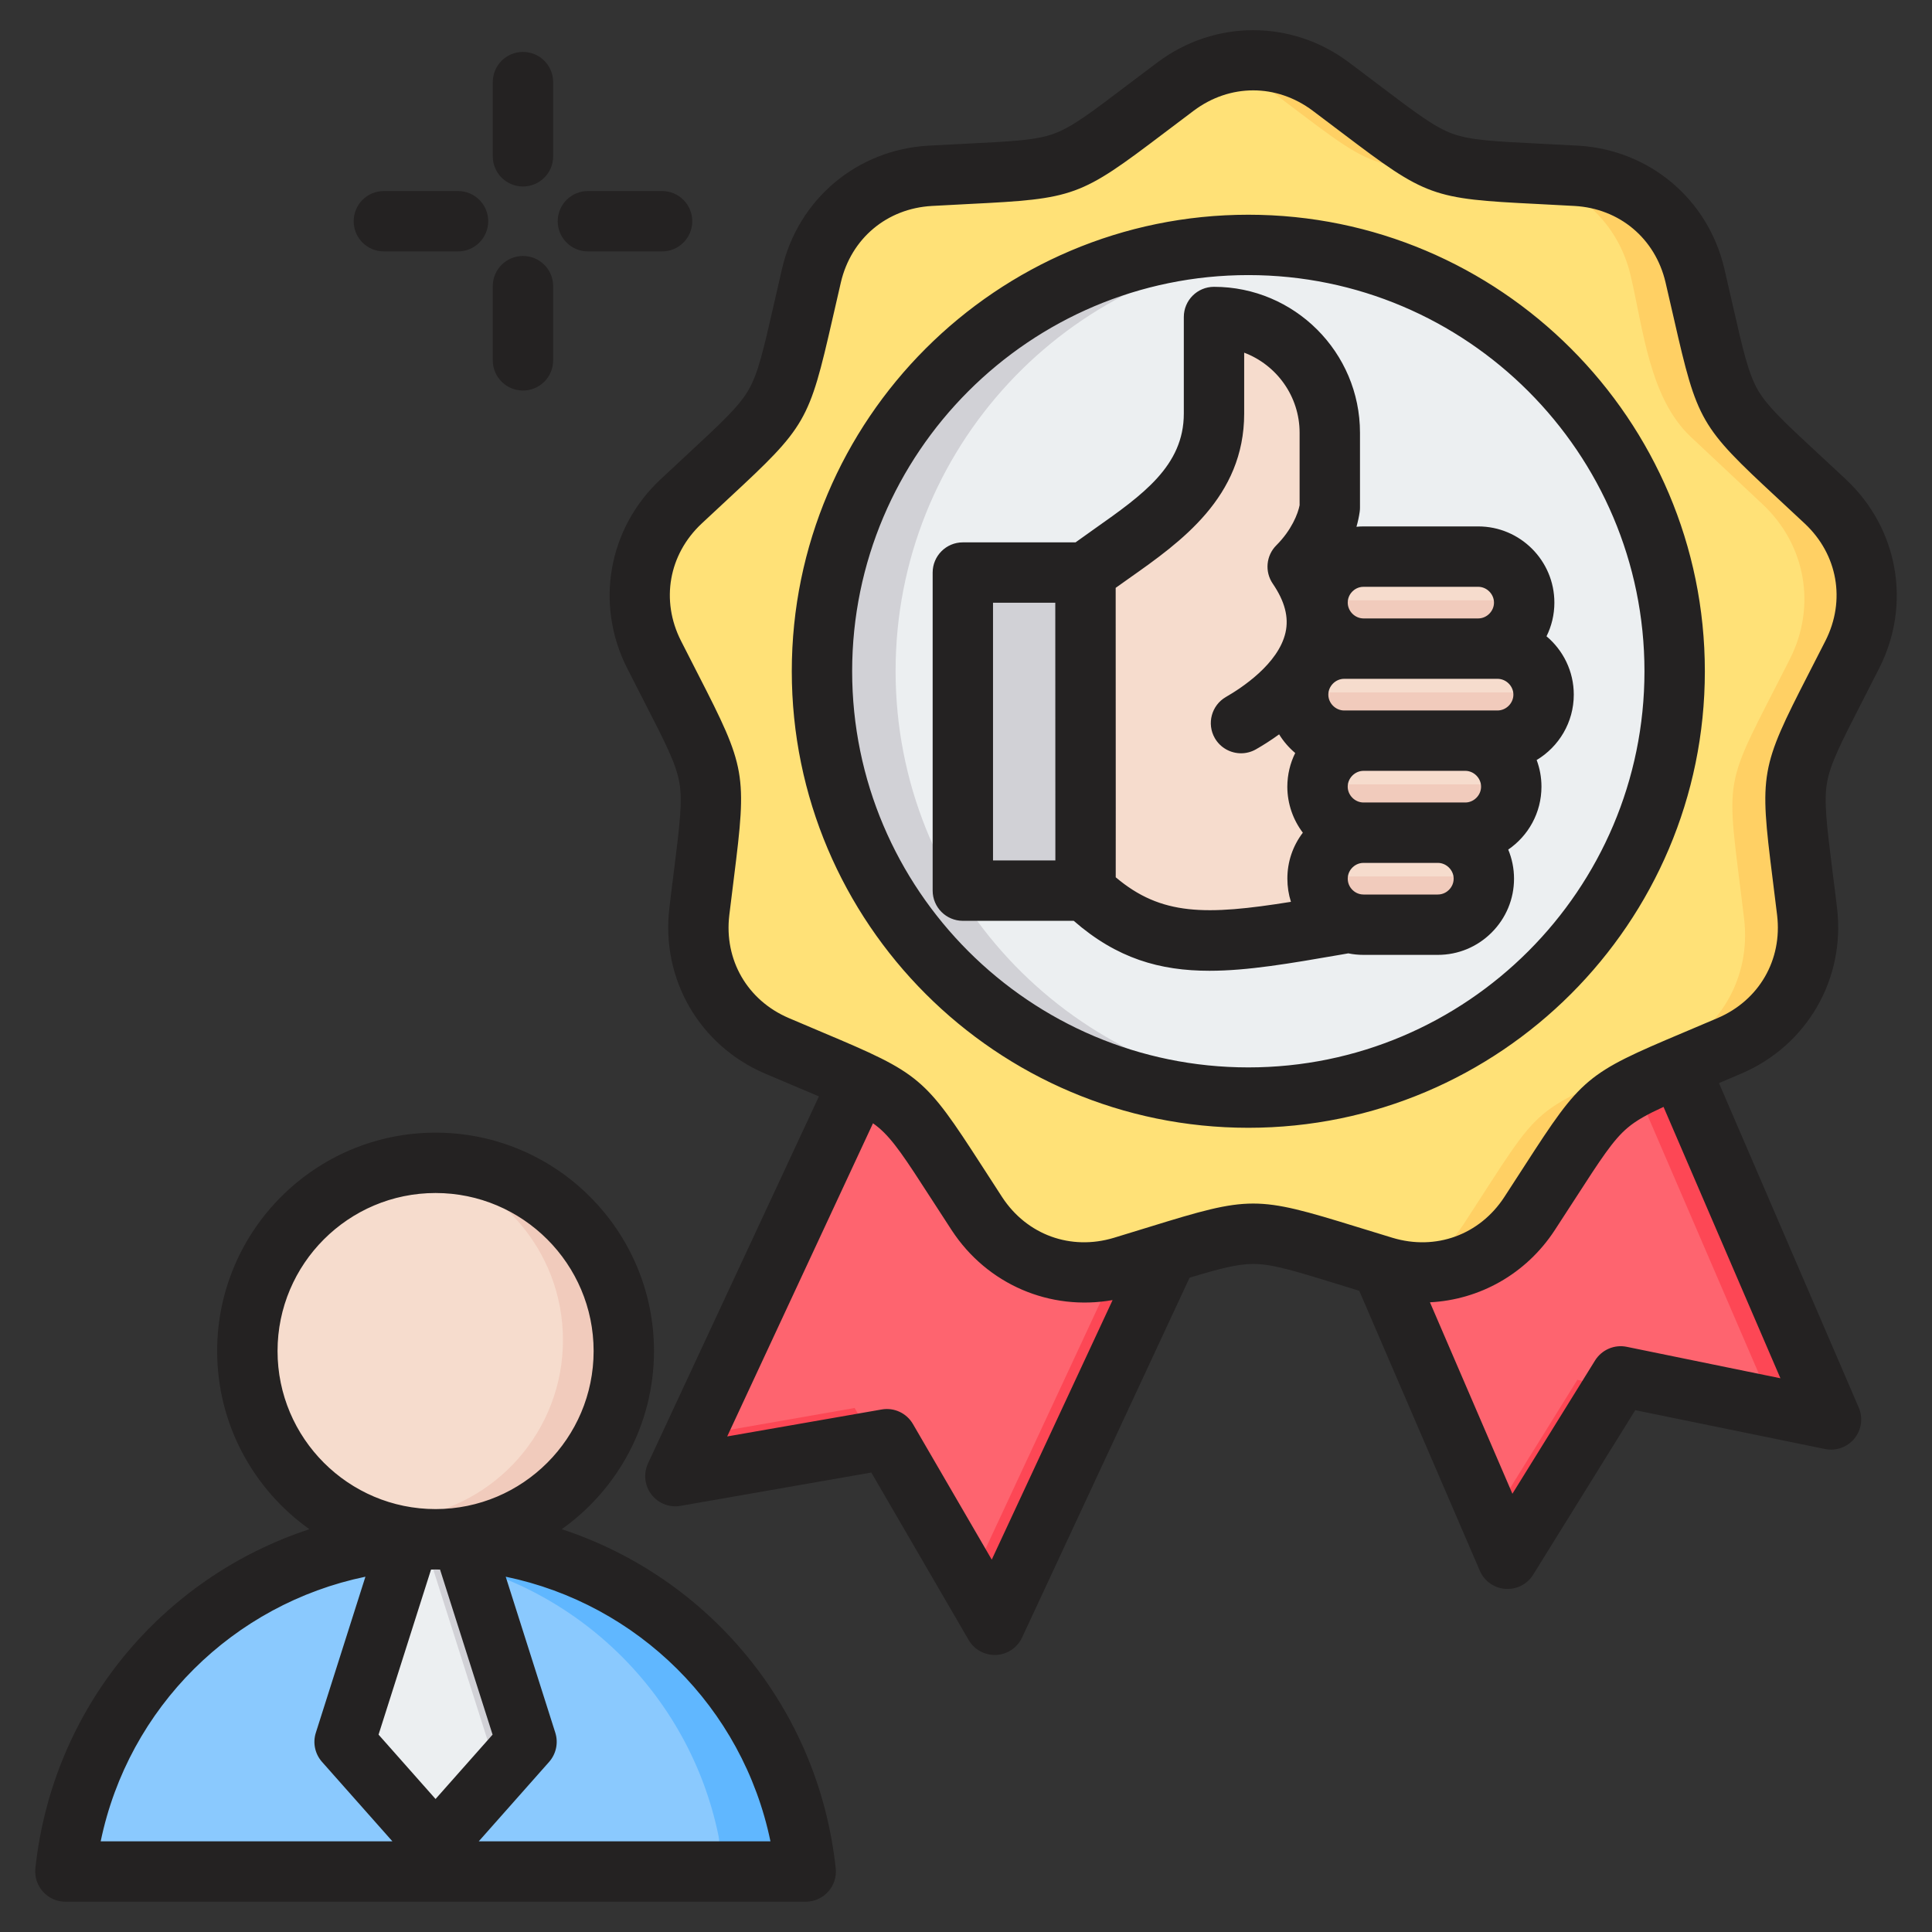
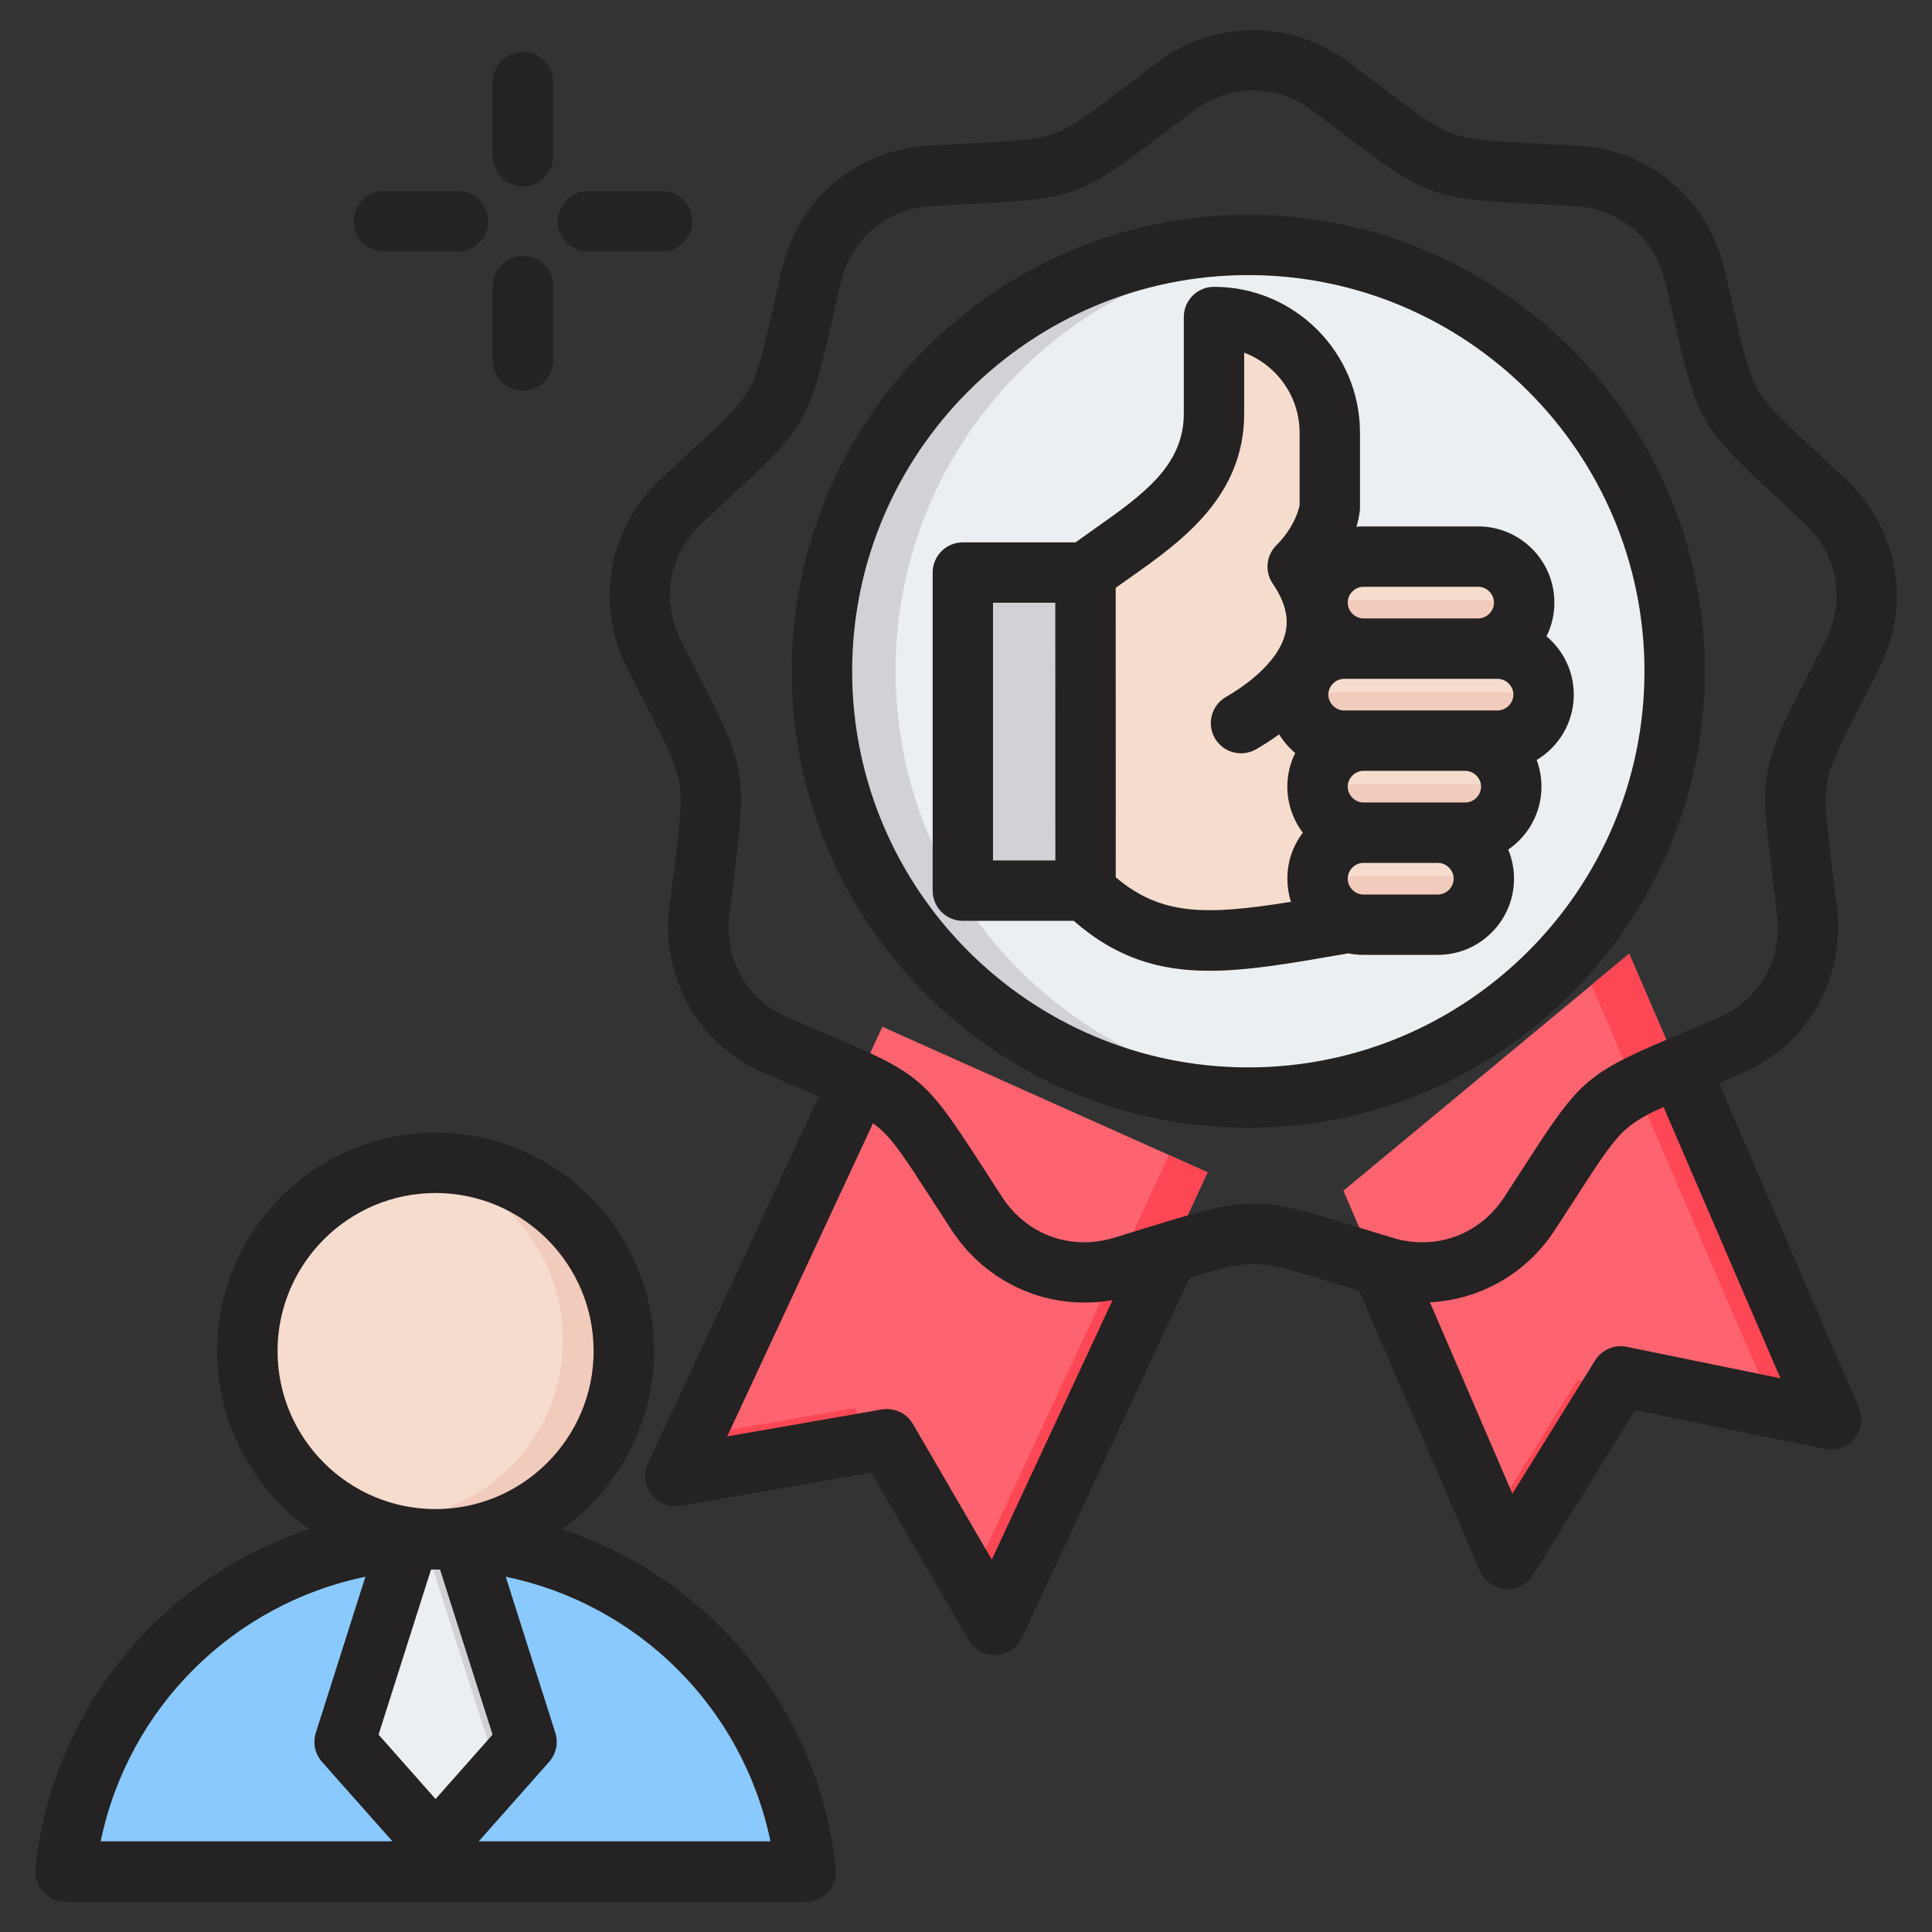
<svg xmlns="http://www.w3.org/2000/svg" width="70" height="70" viewBox="0 0 70 70" fill="none">
  <rect x="0" y="0" width="70" height="70" fill="#333333" stroke="none" />
  <path fill-rule="evenodd" clip-rule="evenodd" d="M59.029 34.555L48.675 43.141L54.228 56.034C54.406 56.449 54.976 56.491 55.214 56.108L58.798 50.331L65.458 51.695C65.9 51.786 66.26 51.344 66.082 50.929L59.029 34.555Z" fill="#FE646F" />
  <path fill-rule="evenodd" clip-rule="evenodd" d="M59.029 34.555L57.66 35.69L64.224 50.929C64.301 51.108 64.278 51.292 64.191 51.436L65.458 51.695C65.9 51.786 66.26 51.344 66.082 50.929L59.029 34.555ZM53.889 55.248L57.15 49.994L58.798 50.331L55.214 56.108C54.976 56.491 54.406 56.448 54.228 56.034L53.889 55.248Z" fill="#FD4755" />
  <path fill-rule="evenodd" clip-rule="evenodd" d="M43.754 42.475L36.309 58.466C36.118 58.875 35.548 58.901 35.322 58.511L31.906 52.633L25.209 53.803C24.764 53.881 24.417 53.428 24.608 53.019L31.971 37.203L43.754 42.475Z" fill="#FE646F" />
  <path fill-rule="evenodd" clip-rule="evenodd" d="M43.754 42.475L36.309 58.466C36.118 58.875 35.548 58.9 35.322 58.511L31.906 52.633L25.209 53.803C24.764 53.88 24.417 53.428 24.608 53.018L25.061 52.046L30.965 51.014L34.381 56.892C34.608 57.282 35.178 57.256 35.368 56.847L42.352 41.848L43.754 42.475Z" fill="#FD4755" />
-   <path fill-rule="evenodd" clip-rule="evenodd" d="M48.171 3.061C52.623 6.394 51.613 6.026 57.165 6.335C59.298 6.454 61.03 7.907 61.517 9.987C61.977 11.951 62.202 14.427 63.702 15.835L66.302 18.276C67.86 19.737 68.252 21.964 67.289 23.87C64.78 28.833 64.967 27.775 65.627 33.296C65.88 35.417 64.75 37.375 62.786 38.216C57.675 40.405 58.498 39.714 55.454 44.368C54.285 46.156 52.161 46.929 50.116 46.311C44.794 44.702 45.868 44.702 40.545 46.311C38.5 46.929 36.376 46.156 35.207 44.368C32.163 39.714 32.986 40.405 27.875 38.216C25.911 37.375 24.781 35.417 25.034 33.296C25.694 27.775 25.881 28.833 23.372 23.87C22.409 21.964 22.801 19.737 24.359 18.276C28.413 14.47 27.876 15.401 29.144 9.987C29.631 7.907 31.363 6.454 33.496 6.335C39.048 6.026 38.039 6.394 42.49 3.061C44.2 1.782 46.461 1.782 48.171 3.061Z" fill="#FFE177" />
-   <path fill-rule="evenodd" clip-rule="evenodd" d="M48.171 3.061C52.623 6.394 51.613 6.026 57.165 6.335C59.298 6.454 61.03 7.907 61.517 9.986C61.977 11.95 62.202 14.427 63.702 15.834L66.302 18.276C67.86 19.737 68.252 21.964 67.289 23.87C64.78 28.832 64.967 27.775 65.627 33.296C65.88 35.417 64.75 37.375 62.786 38.216C57.675 40.405 58.498 39.714 55.454 44.368C54.32 46.103 52.285 46.882 50.297 46.362C51.386 46.069 52.357 45.382 53.02 44.368C56.063 39.714 55.24 40.405 60.352 38.216C62.316 37.375 63.446 35.417 63.193 33.296C62.532 27.775 62.346 28.833 64.855 23.87C65.818 21.964 65.425 19.737 63.868 18.276L61.267 15.834C59.767 14.427 59.542 11.95 59.082 9.986C58.595 7.907 56.863 6.454 54.731 6.335C49.179 6.026 50.188 6.393 45.736 3.061C45.234 2.685 44.684 2.419 44.114 2.265C45.482 1.892 46.964 2.158 48.171 3.061ZM44.113 45.26C43.3 45.445 42.252 45.795 40.545 46.311C39.66 46.578 38.76 46.585 37.93 46.362C37.99 46.346 38.05 46.329 38.11 46.311C41.726 45.218 42.391 44.868 44.113 45.26Z" fill="#FFD064" />
  <path d="M45.33 39.643C53.798 39.643 60.662 32.779 60.662 24.312C60.662 15.845 53.798 8.98 45.33 8.98C36.863 8.98 29.999 15.845 29.999 24.312C29.999 32.779 36.863 39.643 45.33 39.643Z" fill="#ECEFF1" />
  <path fill-rule="evenodd" clip-rule="evenodd" d="M45.331 8.98C45.743 8.98 46.151 8.997 46.556 9.029C38.661 9.653 32.449 16.257 32.449 24.312C32.449 32.367 38.661 38.97 46.556 39.594C46.151 39.627 45.743 39.643 45.331 39.643C36.863 39.643 29.999 32.779 29.999 24.312C29.999 15.845 36.863 8.98 45.331 8.98Z" fill="#D1D1D6" />
  <path d="M22.026 50.066C22.852 46.572 20.688 43.069 17.194 42.243C13.699 41.417 10.196 43.58 9.37 47.075C8.544 50.569 10.707 54.072 14.202 54.898C17.697 55.724 21.2 53.561 22.026 50.066Z" fill="#F6DCCD" />
  <path fill-rule="evenodd" clip-rule="evenodd" d="M15.706 42.051C19.298 42.051 22.209 44.962 22.209 48.554C22.209 52.146 19.298 55.057 15.706 55.057C15.399 55.057 15.096 55.035 14.8 54.994C17.963 54.553 20.397 51.838 20.397 48.554C20.397 45.27 17.963 42.555 14.8 42.114C15.096 42.073 15.399 42.051 15.706 42.051Z" fill="#F1CBBC" />
  <path fill-rule="evenodd" clip-rule="evenodd" d="M4.081 67.729H27.331C27.966 67.729 28.436 67.153 28.309 66.531C27.114 60.664 21.925 56.25 15.706 56.25C9.486 56.25 4.298 60.665 3.103 66.531C2.976 67.153 3.446 67.729 4.081 67.729Z" fill="#8AC9FE" />
-   <path fill-rule="evenodd" clip-rule="evenodd" d="M25.058 67.729H27.331C27.966 67.729 28.436 67.153 28.309 66.531C27.114 60.665 21.926 56.25 15.706 56.25C15.323 56.25 14.944 56.267 14.57 56.3C20.276 56.8 24.914 61.026 26.036 66.531C26.163 67.154 25.693 67.729 25.058 67.729Z" fill="#60B7FF" />
  <path fill-rule="evenodd" clip-rule="evenodd" d="M14.778 56.281L16.634 56.282L18.791 63.064C18.828 63.18 18.803 63.297 18.722 63.389L15.958 66.51C15.892 66.585 15.806 66.623 15.706 66.623C15.606 66.623 15.52 66.585 15.454 66.51L12.69 63.389C12.609 63.297 12.584 63.18 12.621 63.064L14.778 56.281Z" fill="#ECEFF1" />
  <path fill-rule="evenodd" clip-rule="evenodd" d="M15.502 56.25L16.633 56.282L18.791 63.064C18.828 63.18 18.803 63.298 18.722 63.389L15.958 66.51C15.892 66.585 15.806 66.624 15.706 66.624C15.606 66.624 15.52 66.585 15.454 66.51L15.145 66.161L17.601 63.389C17.681 63.298 17.706 63.18 17.669 63.064L15.502 56.25Z" fill="#D1D1D6" />
  <path fill-rule="evenodd" clip-rule="evenodd" d="M15.67 56.25H15.712C16.022 56.25 16.33 56.262 16.634 56.283L16.762 56.686C16.116 56.513 15.449 56.389 14.767 56.319L14.778 56.283C15.073 56.262 15.37 56.251 15.67 56.25Z" fill="#D1D1D6" />
  <path fill-rule="evenodd" clip-rule="evenodd" d="M39.252 20.664C39.259 28.359 39.259 32.2 39.252 32.188H35.416C35.082 32.188 34.81 31.916 34.81 31.582V21.27C34.81 20.936 35.082 20.664 35.416 20.664H39.252Z" fill="#D1D1D6" />
-   <path fill-rule="evenodd" clip-rule="evenodd" d="M34.81 31.582C34.81 31.916 35.082 32.188 35.416 32.188H39.255V20.664H38.65V31.582H34.81Z" fill="#B1B1B5" />
+   <path fill-rule="evenodd" clip-rule="evenodd" d="M34.81 31.582H39.255V20.664H38.65V31.582H34.81Z" fill="#B1B1B5" />
  <path fill-rule="evenodd" clip-rule="evenodd" d="M48.82 33.342C44.353 34.111 41.757 34.673 39.161 32.186V20.662C41.207 19.125 43.91 17.808 43.91 14.901V11.402C46.217 11.402 48.106 13.29 48.106 15.598V18.311C48.026 18.889 47.657 19.732 46.942 20.447C53.439 22.118 50.673 33.421 48.82 33.342Z" fill="#F6DCCD" />
  <path fill-rule="evenodd" clip-rule="evenodd" d="M40.18 33.009C39.838 32.782 39.499 32.51 39.161 32.186V20.662C41.207 19.125 43.91 17.808 43.91 14.901V11.402C45.048 11.402 46.083 11.861 46.841 12.603C46.212 12.226 45.477 12.008 44.694 12.008V15.506C44.694 18.414 41.991 19.731 39.945 21.268V32.792C40.023 32.867 40.102 32.939 40.18 33.009Z" fill="#F1CBBC" />
  <path fill-rule="evenodd" clip-rule="evenodd" d="M49.328 33.423H52.019C52.936 33.423 53.686 32.673 53.686 31.756C53.686 30.839 52.936 30.089 52.019 30.089H53.013C53.93 30.089 54.681 29.338 54.681 28.422C54.681 27.505 53.93 26.754 53.013 26.754H54.183C55.1 26.754 55.85 26.004 55.851 25.087C55.85 24.17 55.1 23.42 54.183 23.42H53.481C54.398 23.42 55.148 22.67 55.148 21.753C55.148 20.836 54.398 20.086 53.481 20.086H49.328C48.411 20.086 47.66 20.836 47.66 21.753C47.66 22.67 48.411 23.42 49.328 23.42H48.625C47.708 23.42 46.958 24.17 46.958 25.087C46.958 26.004 47.708 26.754 48.625 26.754H49.328C48.411 26.754 47.66 27.505 47.66 28.422C47.66 29.338 48.41 30.089 49.328 30.089C48.411 30.089 47.66 30.839 47.66 31.756C47.661 32.673 48.411 33.423 49.328 33.423Z" fill="#F6DCCD" />
  <path fill-rule="evenodd" clip-rule="evenodd" d="M49.328 33.421H52.019C52.936 33.421 53.686 32.671 53.686 31.754H47.661C47.661 32.671 48.411 33.421 49.328 33.421Z" fill="#F1CBBC" />
  <path fill-rule="evenodd" clip-rule="evenodd" d="M52.019 30.085H53.014C53.931 30.085 54.681 29.335 54.681 28.418H47.661C47.661 29.335 48.411 30.085 49.328 30.085H52.019Z" fill="#F1CBBC" />
  <path fill-rule="evenodd" clip-rule="evenodd" d="M53.014 26.753H54.184C55.1 26.753 55.851 26.003 55.851 25.086H46.959C46.959 26.003 47.709 26.753 48.626 26.753H49.328H53.014Z" fill="#F1CBBC" />
  <path fill-rule="evenodd" clip-rule="evenodd" d="M53.481 23.417C54.398 23.417 55.148 22.667 55.148 21.75H47.661C47.661 22.667 48.411 23.417 49.328 23.417H53.481Z" fill="#F1CBBC" />
  <path fill-rule="evenodd" clip-rule="evenodd" d="M12.814 8.015C12.814 7.411 13.303 6.922 13.907 6.922H16.595C17.199 6.922 17.689 7.411 17.689 8.015C17.689 8.619 17.199 9.109 16.595 9.109H13.907C13.303 9.109 12.814 8.619 12.814 8.015ZM17.854 13.056V10.368C17.854 9.764 18.344 9.274 18.948 9.274C19.553 9.274 20.042 9.764 20.042 10.368V13.056C20.042 13.66 19.553 14.15 18.948 14.15C18.344 14.15 17.854 13.66 17.854 13.056ZM17.854 5.663V2.975C17.854 2.37 18.344 1.881 18.948 1.881C19.553 1.881 20.042 2.37 20.042 2.975V5.663C20.042 6.267 19.553 6.757 18.948 6.757C18.344 6.757 17.854 6.267 17.854 5.663ZM20.207 8.015C20.207 7.411 20.697 6.922 21.301 6.922H23.989C24.593 6.922 25.082 7.411 25.082 8.015C25.082 8.619 24.593 9.109 23.989 9.109H21.301C20.697 9.109 20.207 8.619 20.207 8.015ZM54.13 21.834C54.13 22.145 53.868 22.407 53.557 22.407H49.404C49.093 22.407 48.831 22.145 48.831 21.834C48.831 21.629 48.936 21.493 48.999 21.43C49.063 21.367 49.198 21.261 49.404 21.261H53.557C53.868 21.261 54.13 21.523 54.13 21.834ZM54.258 24.595C54.57 24.595 54.833 24.857 54.833 25.168C54.833 25.479 54.57 25.742 54.258 25.742H48.701C48.391 25.742 48.128 25.479 48.128 25.169C48.128 24.857 48.391 24.595 48.701 24.595H54.258ZM49.404 29.076C49.093 29.076 48.83 28.814 48.83 28.503C48.83 28.192 49.093 27.929 49.404 27.929H53.09C53.4 27.929 53.662 28.192 53.662 28.502C53.662 28.814 53.4 29.076 53.09 29.076L49.404 29.076ZM52.094 31.264C52.406 31.264 52.669 31.526 52.669 31.837C52.669 32.041 52.562 32.178 52.499 32.241C52.436 32.304 52.299 32.41 52.094 32.41H49.403C49.198 32.41 49.063 32.304 48.999 32.241C48.936 32.178 48.831 32.041 48.831 31.837C48.831 31.633 48.936 31.496 48.999 31.433C49.063 31.37 49.199 31.264 49.403 31.264H49.407H52.094ZM40.425 31.786C40.425 31.714 40.425 31.637 40.425 31.55C40.426 31.069 40.426 30.348 40.426 29.387C40.426 27.56 40.425 24.863 40.423 21.299C40.586 21.182 40.752 21.065 40.923 20.944C42.775 19.639 45.079 18.014 45.079 14.984V12.778C46.251 13.221 47.087 14.355 47.087 15.68V18.306C47.028 18.613 46.797 19.205 46.244 19.758C45.872 20.129 45.818 20.714 46.115 21.148C46.551 21.786 46.702 22.365 46.576 22.92C46.317 24.055 44.982 24.928 44.42 25.251C43.895 25.552 43.715 26.221 44.015 26.744C44.218 27.096 44.587 27.293 44.966 27.293C45.15 27.293 45.338 27.246 45.508 27.148C45.753 27.008 46.043 26.827 46.345 26.607C46.502 26.862 46.7 27.091 46.928 27.283C46.745 27.651 46.644 28.065 46.642 28.503C46.644 29.128 46.853 29.706 47.204 30.17C46.84 30.648 46.642 31.228 46.644 31.837C46.644 32.126 46.688 32.407 46.773 32.675C43.692 33.169 42.074 33.18 40.425 31.786ZM38.238 31.175H35.979V21.839H38.235C38.239 27.169 38.239 29.88 38.238 31.175ZM49.404 19.073C49.316 19.073 49.231 19.078 49.147 19.086C49.2 18.903 49.239 18.721 49.264 18.544C49.271 18.494 49.275 18.444 49.275 18.394V15.68C49.275 12.764 46.902 10.392 43.985 10.392C43.382 10.392 42.892 10.881 42.892 11.485V14.984C42.892 16.88 41.396 17.934 39.663 19.156C39.434 19.317 39.202 19.483 38.969 19.651H34.885C34.282 19.651 33.792 20.141 33.792 20.745V32.269C33.792 32.873 34.282 33.363 34.885 33.363H38.903C40.466 34.728 42.025 35.173 43.823 35.173C45.213 35.173 46.747 34.906 48.535 34.597L48.852 34.542C49.032 34.579 49.216 34.597 49.404 34.597H52.094C52.83 34.597 53.523 34.31 54.045 33.788C54.567 33.266 54.856 32.572 54.856 31.837C54.856 31.464 54.781 31.107 54.646 30.782C55.373 30.284 55.85 29.448 55.85 28.502C55.85 28.163 55.789 27.838 55.676 27.537C56.481 27.054 57.021 26.173 57.021 25.168C57.021 24.32 56.636 23.561 56.033 23.054C56.216 22.686 56.318 22.272 56.318 21.834C56.318 20.311 55.079 19.073 53.557 19.073H49.404ZM17.346 66.715L19.897 63.835C20.151 63.546 20.236 63.144 20.119 62.778L18.323 57.127C23.105 58.118 26.909 61.856 27.915 66.715H17.346ZM13.24 57.127L11.444 62.778C11.326 63.144 11.411 63.546 11.666 63.835L14.218 66.715H3.648C4.655 61.856 8.456 58.118 13.24 57.127ZM10.056 48.951C10.056 45.795 12.624 43.225 15.781 43.225C18.939 43.225 21.508 45.795 21.508 48.951C21.508 52.108 18.94 54.677 15.783 54.677H15.782C15.78 54.677 15.78 54.677 15.78 54.677C12.624 54.677 10.056 52.108 10.056 48.951ZM17.847 62.849L15.944 56.869C15.891 56.869 15.838 56.865 15.783 56.865H15.781H15.78C15.726 56.865 15.672 56.869 15.617 56.869L13.716 62.849L15.781 65.181L17.847 62.849ZM20.353 55.406C22.373 53.97 23.695 51.613 23.695 48.951C23.695 44.587 20.146 41.038 15.782 41.038C11.418 41.038 7.868 44.587 7.868 48.951C7.868 51.613 9.191 53.97 11.211 55.406C5.898 57.148 1.907 61.855 1.282 67.692C1.25 68 1.349 68.31 1.557 68.539C1.765 68.77 2.06 68.903 2.371 68.903H29.192C29.503 68.903 29.798 68.77 30.006 68.539C30.214 68.31 30.314 68 30.279 67.692C29.654 61.855 25.664 57.149 20.353 55.406ZM45.23 38.674C53.143 38.674 59.582 32.235 59.582 24.321C59.582 16.405 53.143 9.967 45.23 9.967C37.315 9.967 30.875 16.405 30.875 24.321C30.875 32.235 37.315 38.674 45.23 38.674ZM45.23 7.78C36.108 7.78 28.688 15.199 28.688 24.321C28.688 33.441 36.108 40.862 45.23 40.862C54.35 40.862 61.77 33.441 61.77 24.321C61.77 15.2 54.35 7.78 45.23 7.78ZM66.141 23.214C66.878 21.756 66.585 20.091 65.393 18.973C65.023 18.627 64.693 18.32 64.396 18.044C61.603 15.453 61.498 15.271 60.651 11.556C60.561 11.162 60.46 10.723 60.345 10.229C59.972 8.638 58.677 7.553 57.046 7.462C56.54 7.433 56.09 7.411 55.685 7.39C51.881 7.201 51.683 7.13 48.646 4.829C48.324 4.584 47.964 4.312 47.559 4.009C46.251 3.029 44.561 3.029 43.253 4.009C42.848 4.312 42.488 4.584 42.166 4.829C39.129 7.13 38.931 7.201 35.126 7.39C34.722 7.411 34.271 7.433 33.765 7.462C32.135 7.553 30.84 8.638 30.467 10.229C30.352 10.723 30.251 11.162 30.162 11.556C29.314 15.271 29.209 15.453 26.416 18.044C26.119 18.32 25.788 18.626 25.419 18.973C24.228 20.091 23.934 21.756 24.671 23.214C24.9 23.666 25.106 24.066 25.29 24.427C27.028 27.817 27.065 28.024 26.591 31.805C26.54 32.206 26.484 32.653 26.424 33.156C26.23 34.778 27.076 36.242 28.577 36.885C29.042 37.085 29.458 37.26 29.831 37.417C33.342 38.897 33.503 39.032 35.571 42.233C35.791 42.572 36.034 42.952 36.311 43.376C37.206 44.742 38.794 45.32 40.358 44.848C40.842 44.702 41.273 44.568 41.66 44.449C43.481 43.887 44.443 43.607 45.406 43.607C46.368 43.607 47.331 43.887 49.152 44.449C49.539 44.568 49.969 44.702 50.454 44.848C52.018 45.32 53.607 44.743 54.501 43.376C54.779 42.952 55.023 42.572 55.242 42.233C57.309 39.032 57.47 38.897 60.981 37.417C61.355 37.26 61.77 37.085 62.235 36.885C63.736 36.242 64.582 34.778 64.388 33.156C64.328 32.654 64.272 32.206 64.221 31.805C63.746 28.024 63.784 27.817 65.521 24.427C65.707 24.067 65.912 23.666 66.141 23.214ZM58.941 48.798C58.493 48.705 58.034 48.904 57.792 49.292L54.797 54.121L51.81 47.185C53.609 47.093 55.294 46.16 56.331 44.572C56.612 44.144 56.858 43.763 57.079 43.42C57.991 42.009 58.447 41.3 58.977 40.856C59.287 40.595 59.685 40.374 60.273 40.105L64.508 49.937L58.941 48.798ZM35.933 56.508L33.078 51.596C32.848 51.199 32.396 50.989 31.945 51.068L26.348 52.045L31.63 40.699C31.703 40.75 31.771 40.803 31.835 40.856C32.364 41.3 32.822 42.009 33.733 43.419C33.955 43.763 34.202 44.144 34.481 44.572C35.769 46.541 38.046 47.506 40.312 47.104L35.933 56.508ZM66.89 17.378C66.518 17.028 66.185 16.719 65.883 16.441C64.653 15.299 64.035 14.725 63.689 14.127C63.345 13.529 63.157 12.707 62.783 11.07C62.693 10.672 62.592 10.228 62.475 9.73C61.885 7.21 59.752 5.421 57.167 5.277C56.658 5.249 56.202 5.226 55.795 5.206C54.118 5.122 53.275 5.081 52.627 4.844C51.978 4.608 51.305 4.099 49.966 3.084C49.641 2.838 49.279 2.563 48.87 2.257C46.798 0.706 44.014 0.706 41.942 2.257C41.532 2.563 41.17 2.838 40.844 3.084C39.507 4.099 38.834 4.608 38.184 4.844C37.536 5.081 36.694 5.122 35.017 5.206C34.609 5.226 34.154 5.249 33.644 5.277C31.06 5.421 28.927 7.21 28.336 9.73C28.22 10.228 28.119 10.671 28.029 11.07C27.654 12.707 27.467 13.529 27.122 14.127C26.776 14.725 26.158 15.299 24.928 16.441C24.628 16.719 24.295 17.028 23.922 17.378C22.035 19.149 21.551 21.891 22.718 24.2C22.95 24.656 23.157 25.061 23.343 25.425C24.109 26.919 24.495 27.669 24.614 28.35C24.734 29.03 24.628 29.866 24.421 31.532C24.368 31.938 24.312 32.389 24.253 32.897C23.945 35.466 25.337 37.877 27.715 38.896C28.186 39.098 28.605 39.274 28.982 39.433C29.231 39.538 29.459 39.634 29.671 39.724L23.479 53.021C23.308 53.391 23.354 53.825 23.603 54.149C23.851 54.472 24.258 54.631 24.659 54.56L31.569 53.353L35.095 59.418C35.292 59.758 35.651 59.962 36.041 59.962H36.09C36.497 59.943 36.859 59.7 37.032 59.331L43.101 46.294C44.196 45.962 44.84 45.795 45.406 45.795C46.096 45.795 46.901 46.044 48.506 46.539C48.736 46.611 48.985 46.687 49.248 46.768L53.616 56.909C53.778 57.284 54.134 57.538 54.54 57.568C54.567 57.57 54.595 57.571 54.62 57.571C54.998 57.571 55.349 57.377 55.55 57.054L59.248 51.093L66.121 52.5C66.52 52.582 66.932 52.436 67.189 52.12C67.447 51.804 67.506 51.371 67.345 50.996L62.282 39.242C62.536 39.135 62.806 39.02 63.096 38.896C65.475 37.877 66.867 35.466 66.559 32.897C66.499 32.389 66.442 31.938 66.39 31.532C66.183 29.866 66.078 29.029 66.198 28.349C66.317 27.669 66.703 26.919 67.468 25.424C67.654 25.061 67.862 24.656 68.093 24.2C69.261 21.891 68.777 19.149 66.89 17.378Z" fill="#242222" />
</svg>